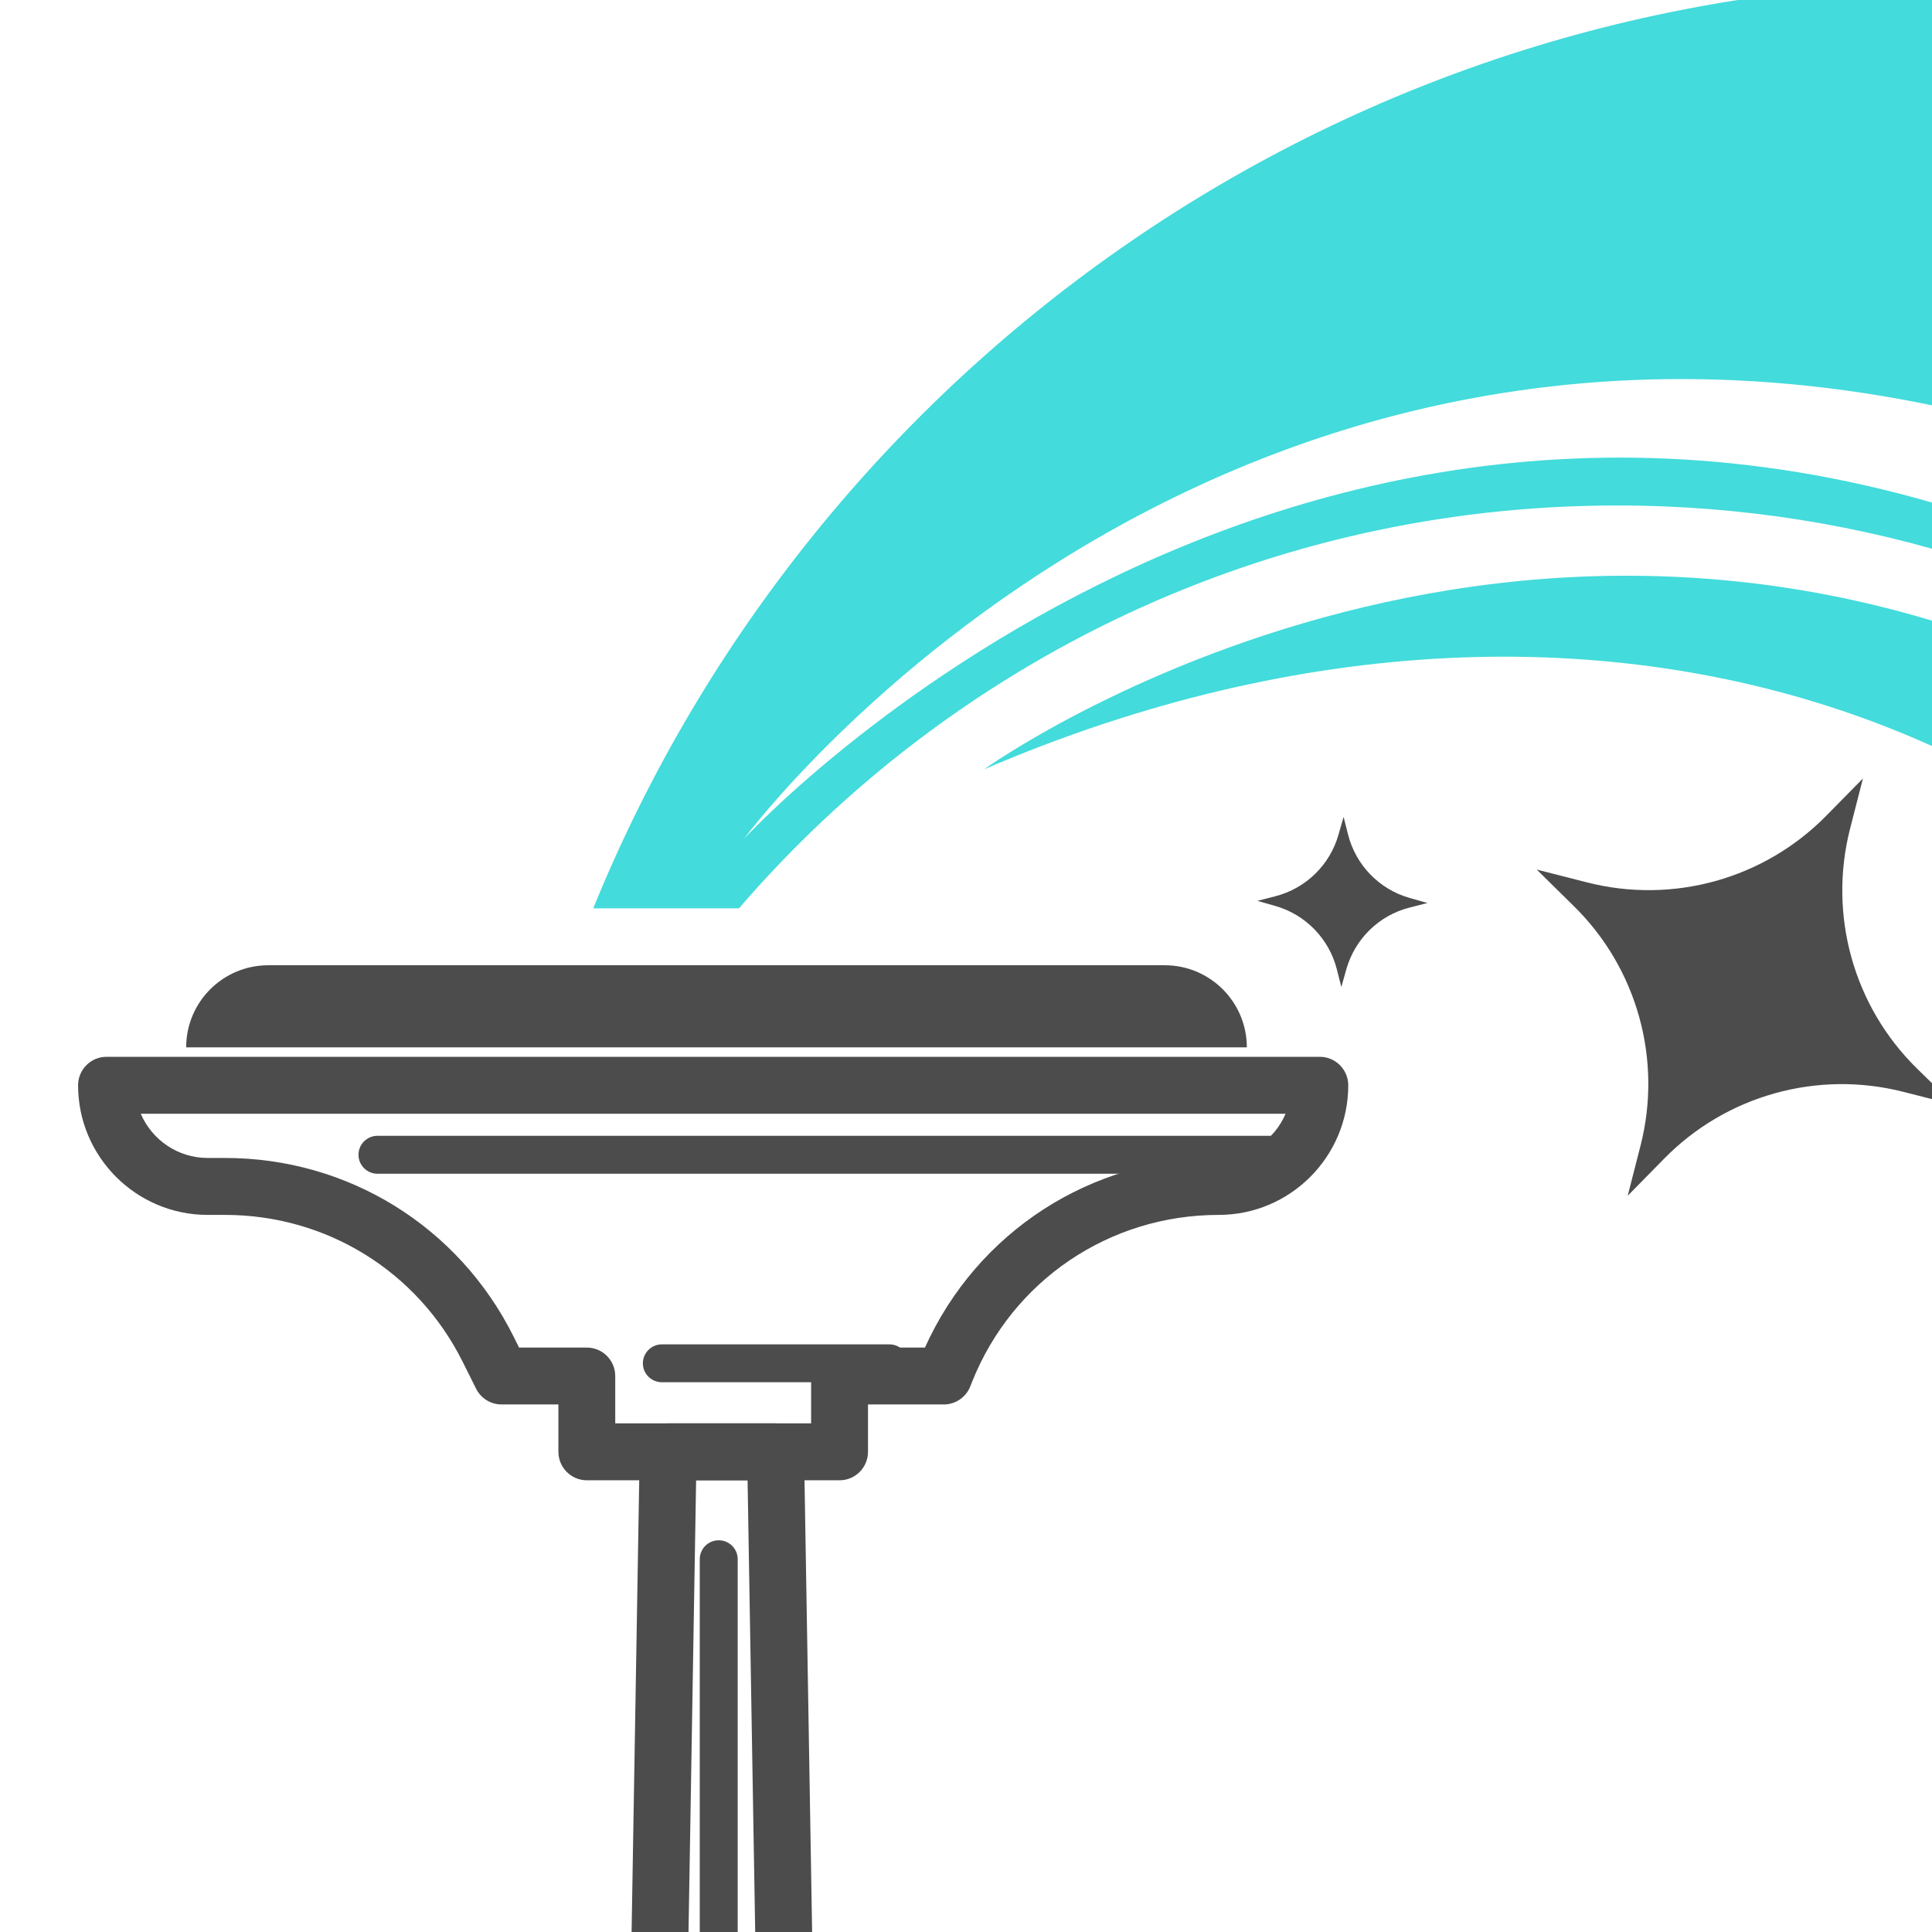
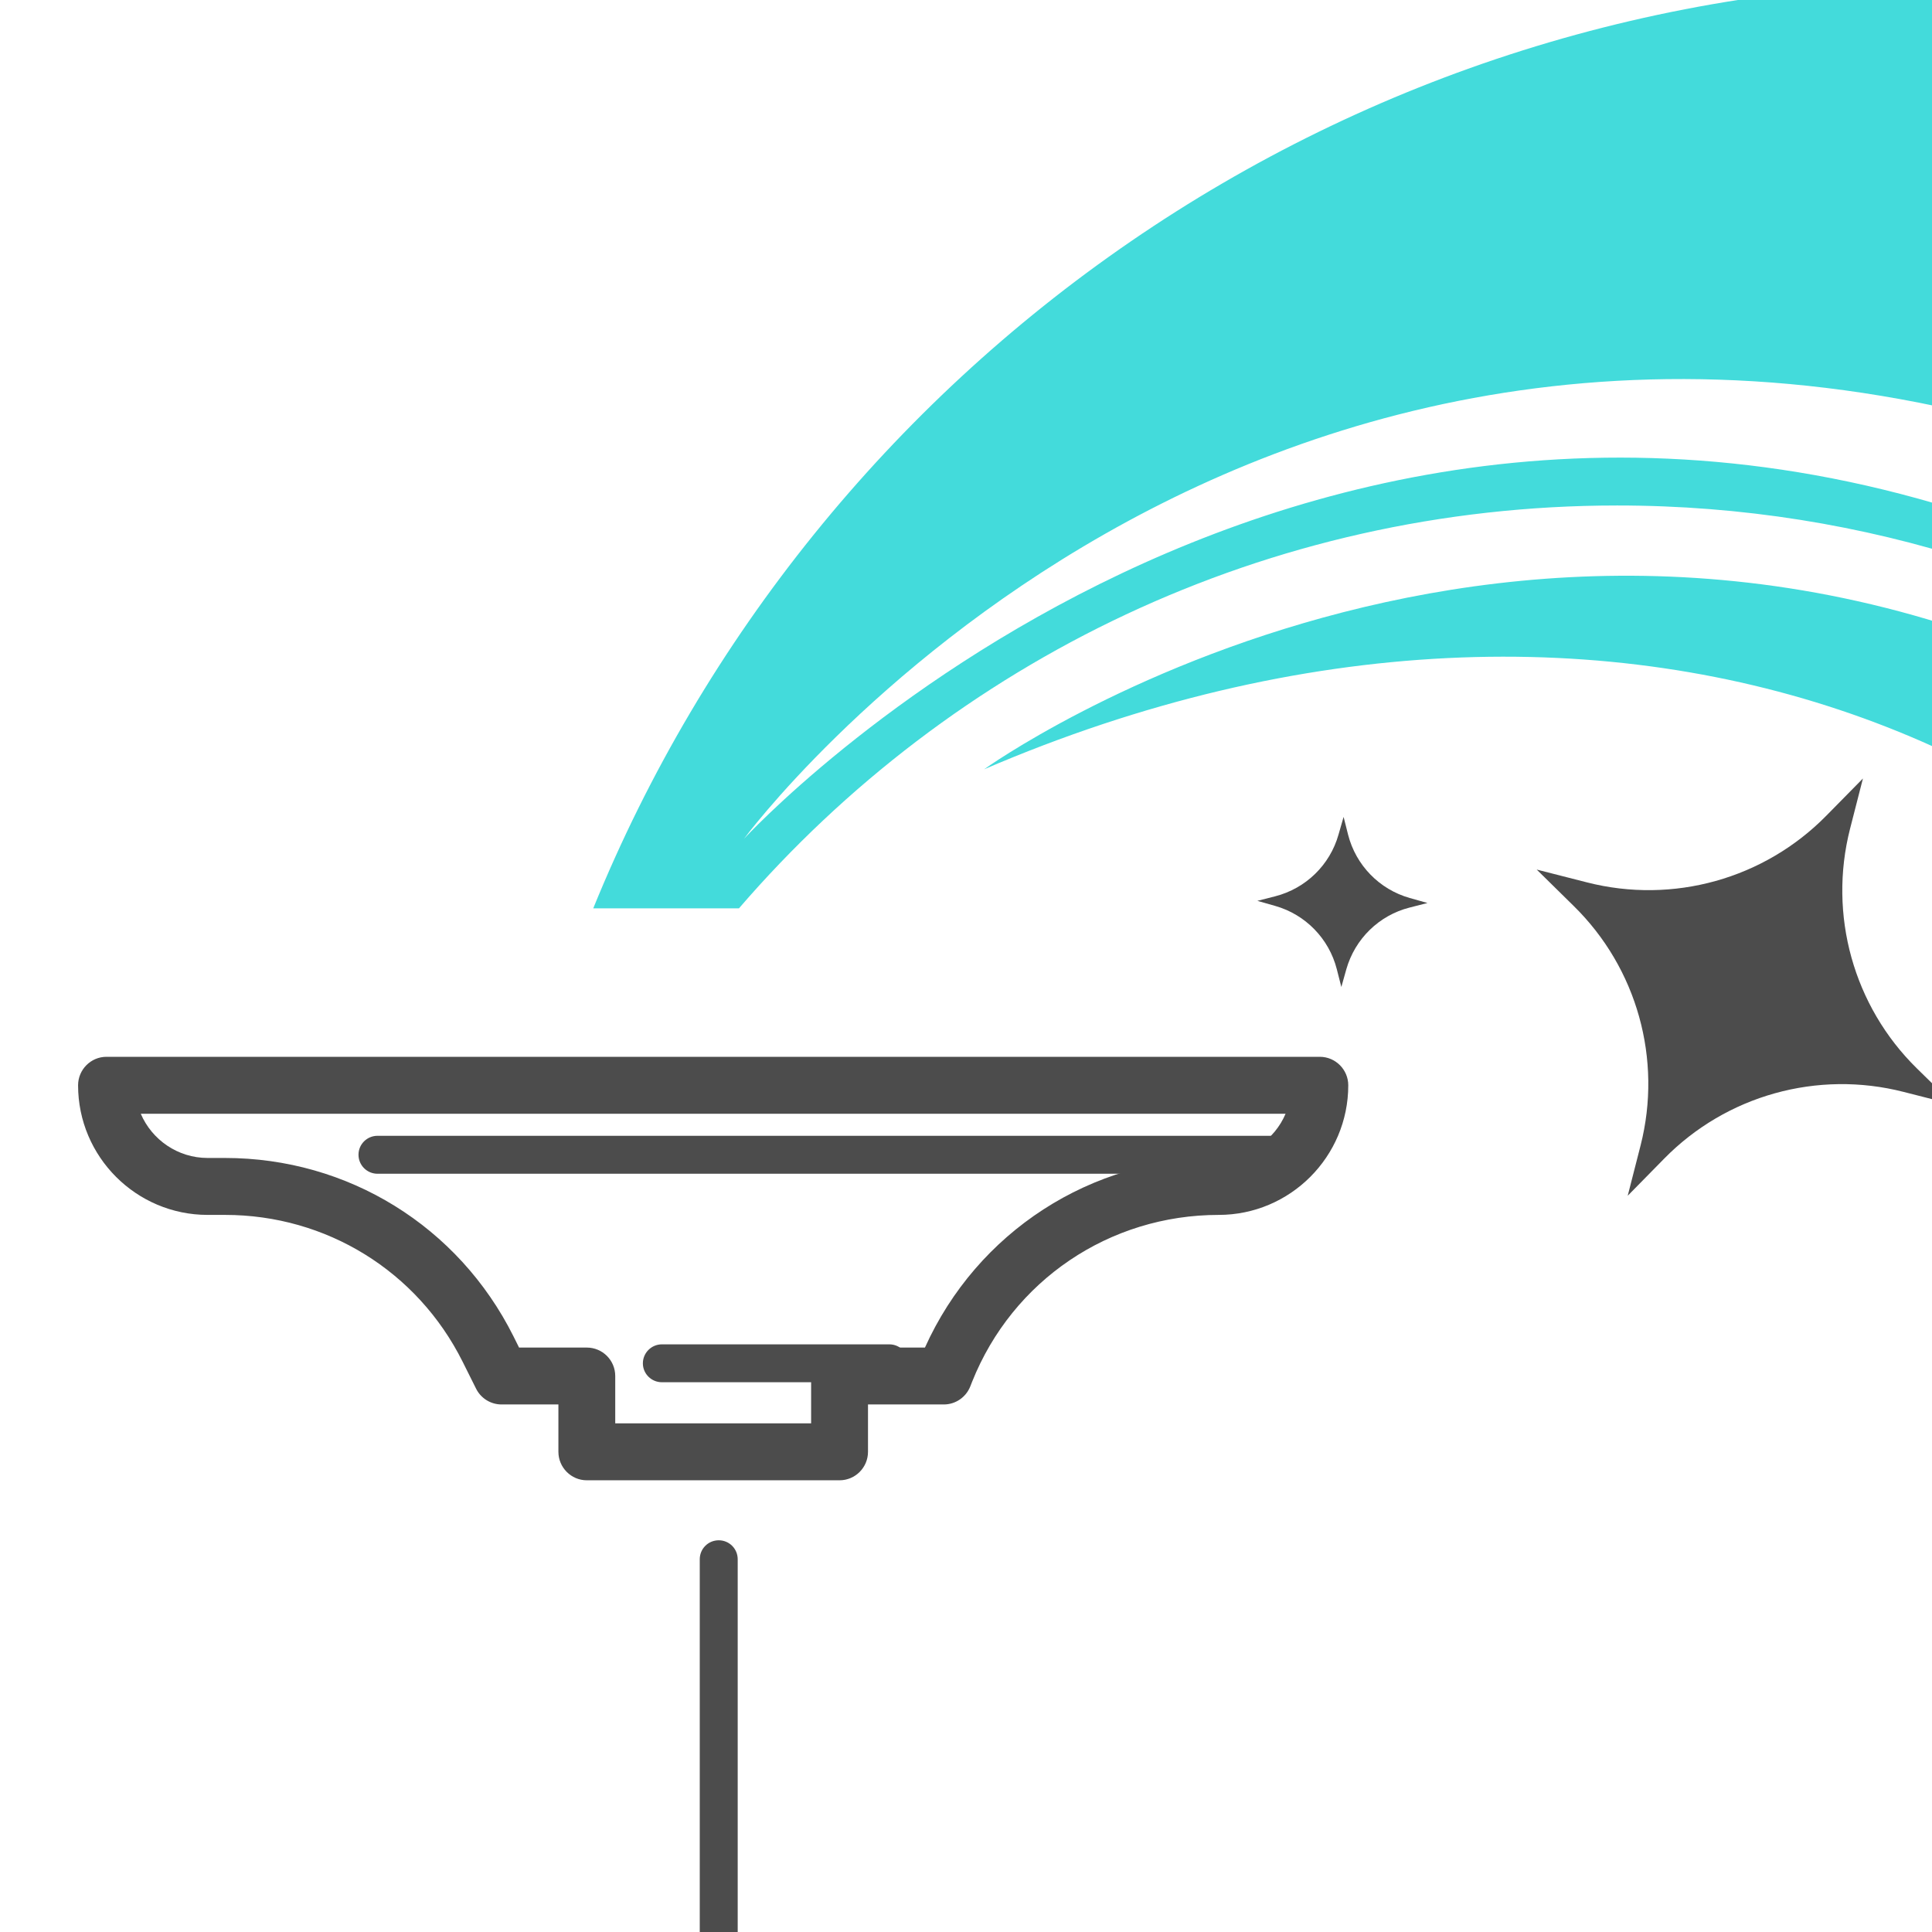
<svg xmlns="http://www.w3.org/2000/svg" version="1.1" id="Calque_1" x="0px" y="0px" width="36px" height="36px" viewBox="0 0 36 36" enable-background="new 0 0 36 36" xml:space="preserve">
  <g>
    <g>
      <path fill="#4C4C4C" d="M31.008,21.591l-0.678,0.69l0.24-0.938c0.408-1.603-0.065-3.304-1.248-4.463l-0.688-0.677l0.937,0.239    c1.604,0.41,3.304-0.065,4.463-1.246l0.679-0.69l-0.24,0.937c-0.409,1.604,0.064,3.306,1.245,4.465l0.691,0.677l-0.938-0.239    C33.868,19.936,32.167,20.409,31.008,21.591z" />
    </g>
    <g>
      <path fill="#4C4C4C" d="M40.789,23.524l0.145,0.434l-0.343-0.303c-0.589-0.518-1.41-0.684-2.153-0.437l-0.434,0.146l0.302-0.344    c0.52-0.588,0.686-1.408,0.438-2.153l-0.146-0.433l0.345,0.301c0.589,0.52,1.409,0.688,2.152,0.438l0.435-0.146l-0.303,0.345    C40.706,21.961,40.54,22.78,40.789,23.524z" />
    </g>
    <g>
      <path fill="#4C4C4C" d="M25.087,18.06l-0.093,0.331l-0.085-0.333c-0.146-0.569-0.584-1.018-1.149-1.178l-0.331-0.094l0.333-0.085    c0.569-0.146,1.019-0.583,1.179-1.149l0.095-0.33l0.084,0.333c0.146,0.569,0.583,1.018,1.149,1.178l0.33,0.093l-0.333,0.085    C25.695,17.056,25.248,17.495,25.087,18.06z" />
    </g>
    <g>
-       <path fill="#4C4C4C" d="M23.233,19.516H3.469l0,0c0-0.845,0.685-1.53,1.531-1.53h16.702    C22.547,17.985,23.233,18.671,23.233,19.516L23.233,19.516z" />
-     </g>
+       </g>
    <g>
      <path fill="#4C4C4C" d="M15.644,27.583h-4.71c-0.292,0-0.529-0.239-0.529-0.531V26.17h-1.06c-0.201,0-0.385-0.115-0.474-0.294    l-0.252-0.505c-0.844-1.687-2.54-2.733-4.426-2.733H3.869c-1.331,0-2.414-1.084-2.414-2.415c0-0.292,0.237-0.531,0.529-0.531    h22.609c0.292,0,0.53,0.239,0.53,0.531c0,1.331-1.083,2.415-2.414,2.415c-2.035,0-3.84,1.219-4.595,3.109l-0.035,0.089    c-0.081,0.201-0.275,0.334-0.492,0.334h-1.413v0.882C16.174,27.344,15.937,27.583,15.644,27.583z M11.464,26.522h3.65V25.64    c0-0.293,0.237-0.53,0.53-0.53h1.591c0.972-2.155,3.092-3.533,5.475-3.533c0.559,0,1.04-0.34,1.245-0.824H2.623    c0.207,0.484,0.688,0.824,1.246,0.824h0.324c2.29,0,4.349,1.273,5.374,3.322l0.105,0.211h1.262c0.293,0,0.53,0.237,0.53,0.53    V26.522z" />
    </g>
    <g>
-       <path fill="#4C4C4C" d="M13.451,48.541c-0.503,0-0.974-0.196-1.328-0.556c-0.353-0.359-0.542-0.832-0.534-1.335l0.331-19.606    c0.004-0.29,0.24-0.521,0.53-0.521h2.002c0.289,0,0.525,0.231,0.53,0.521l0.33,19.606c0.009,0.503-0.181,0.976-0.534,1.335    S13.955,48.541,13.451,48.541z M12.971,27.583L12.65,46.668c-0.004,0.216,0.077,0.42,0.229,0.575c0.304,0.308,0.839,0.31,1.143,0    c0.152-0.155,0.234-0.359,0.23-0.575l-0.322-19.085H12.971z" />
-     </g>
+       </g>
    <g>
      <path fill="#4C4C4C" d="M23.872,21.871H7.034c-0.195,0-0.354-0.158-0.354-0.354c0-0.196,0.159-0.353,0.354-0.353h16.838    c0.194,0,0.354,0.156,0.354,0.353C24.226,21.713,24.066,21.871,23.872,21.871z" />
    </g>
    <g>
      <path fill="#4C4C4C" d="M16.572,25.756h-4.239c-0.195,0-0.354-0.158-0.354-0.352c0-0.195,0.159-0.354,0.354-0.354h4.239    c0.195,0,0.353,0.159,0.353,0.354C16.925,25.598,16.767,25.756,16.572,25.756z" />
    </g>
    <g>
      <path fill="#4C4C4C" d="M13.393,48.129c-0.196,0-0.354-0.156-0.354-0.353V29.055c0-0.197,0.158-0.354,0.354-0.354    c0.195,0,0.353,0.157,0.353,0.354v18.722C13.745,47.973,13.587,48.129,13.393,48.129z" />
    </g>
    <g>
      <g>
        <path fill="#43DBDB" d="M45.11,23.52h3.881c-1.45-3.941-4.205-7.527-8.515-10.009c-11.659-6.711-22.139,0.824-22.139,0.824     C30.158,9.255,41.291,13.816,45.11,23.52z" />
      </g>
      <g>
-         <path fill="#43DBDB" d="M45.067,38.901c-3.512,8.763-12.246,12.055-12.246,12.055s7.655-0.352,13.425-7.89     c0.954-1.248,1.752-2.654,2.382-4.165H45.067z" />
-       </g>
+         </g>
    </g>
    <g>
      <g>
        <path fill="#43DBDB" d="M50.398,23.52h0.995c-1.756-4.598-5.346-10.061-12.685-13.188C24.343,4.208,13.863,15.63,13.863,15.63     s9.421-12.776,25.553-7.124c8.823,3.091,12.082,9.675,13.224,15.014h7.337C58.224,7.27,43.184,2.324,43.184,2.324     S60.619,6.82,62.466,23.52h1.644C62.243,10.043,50.684-0.334,36.693-0.334c-11.601,0-21.522,7.139-25.639,17.26h2.715     c3.96-4.596,9.82-7.507,16.363-7.507C39.426,9.418,47.348,15.287,50.398,23.52z" />
      </g>
      <g>
        <path fill="#43DBDB" d="M59.95,38.901c-5.545,11.793-17.709,13.82-17.709,13.82s10.69-2.565,15.549-13.82h-7.539     c-3.148,8.036-10.967,13.728-20.118,13.728c-2.486,0-4.872-0.425-7.094-1.198c4.03,2.292,8.688,3.607,13.654,3.607     c11.167,0,20.783-6.617,25.161-16.137H59.95z" />
      </g>
    </g>
  </g>
</svg>